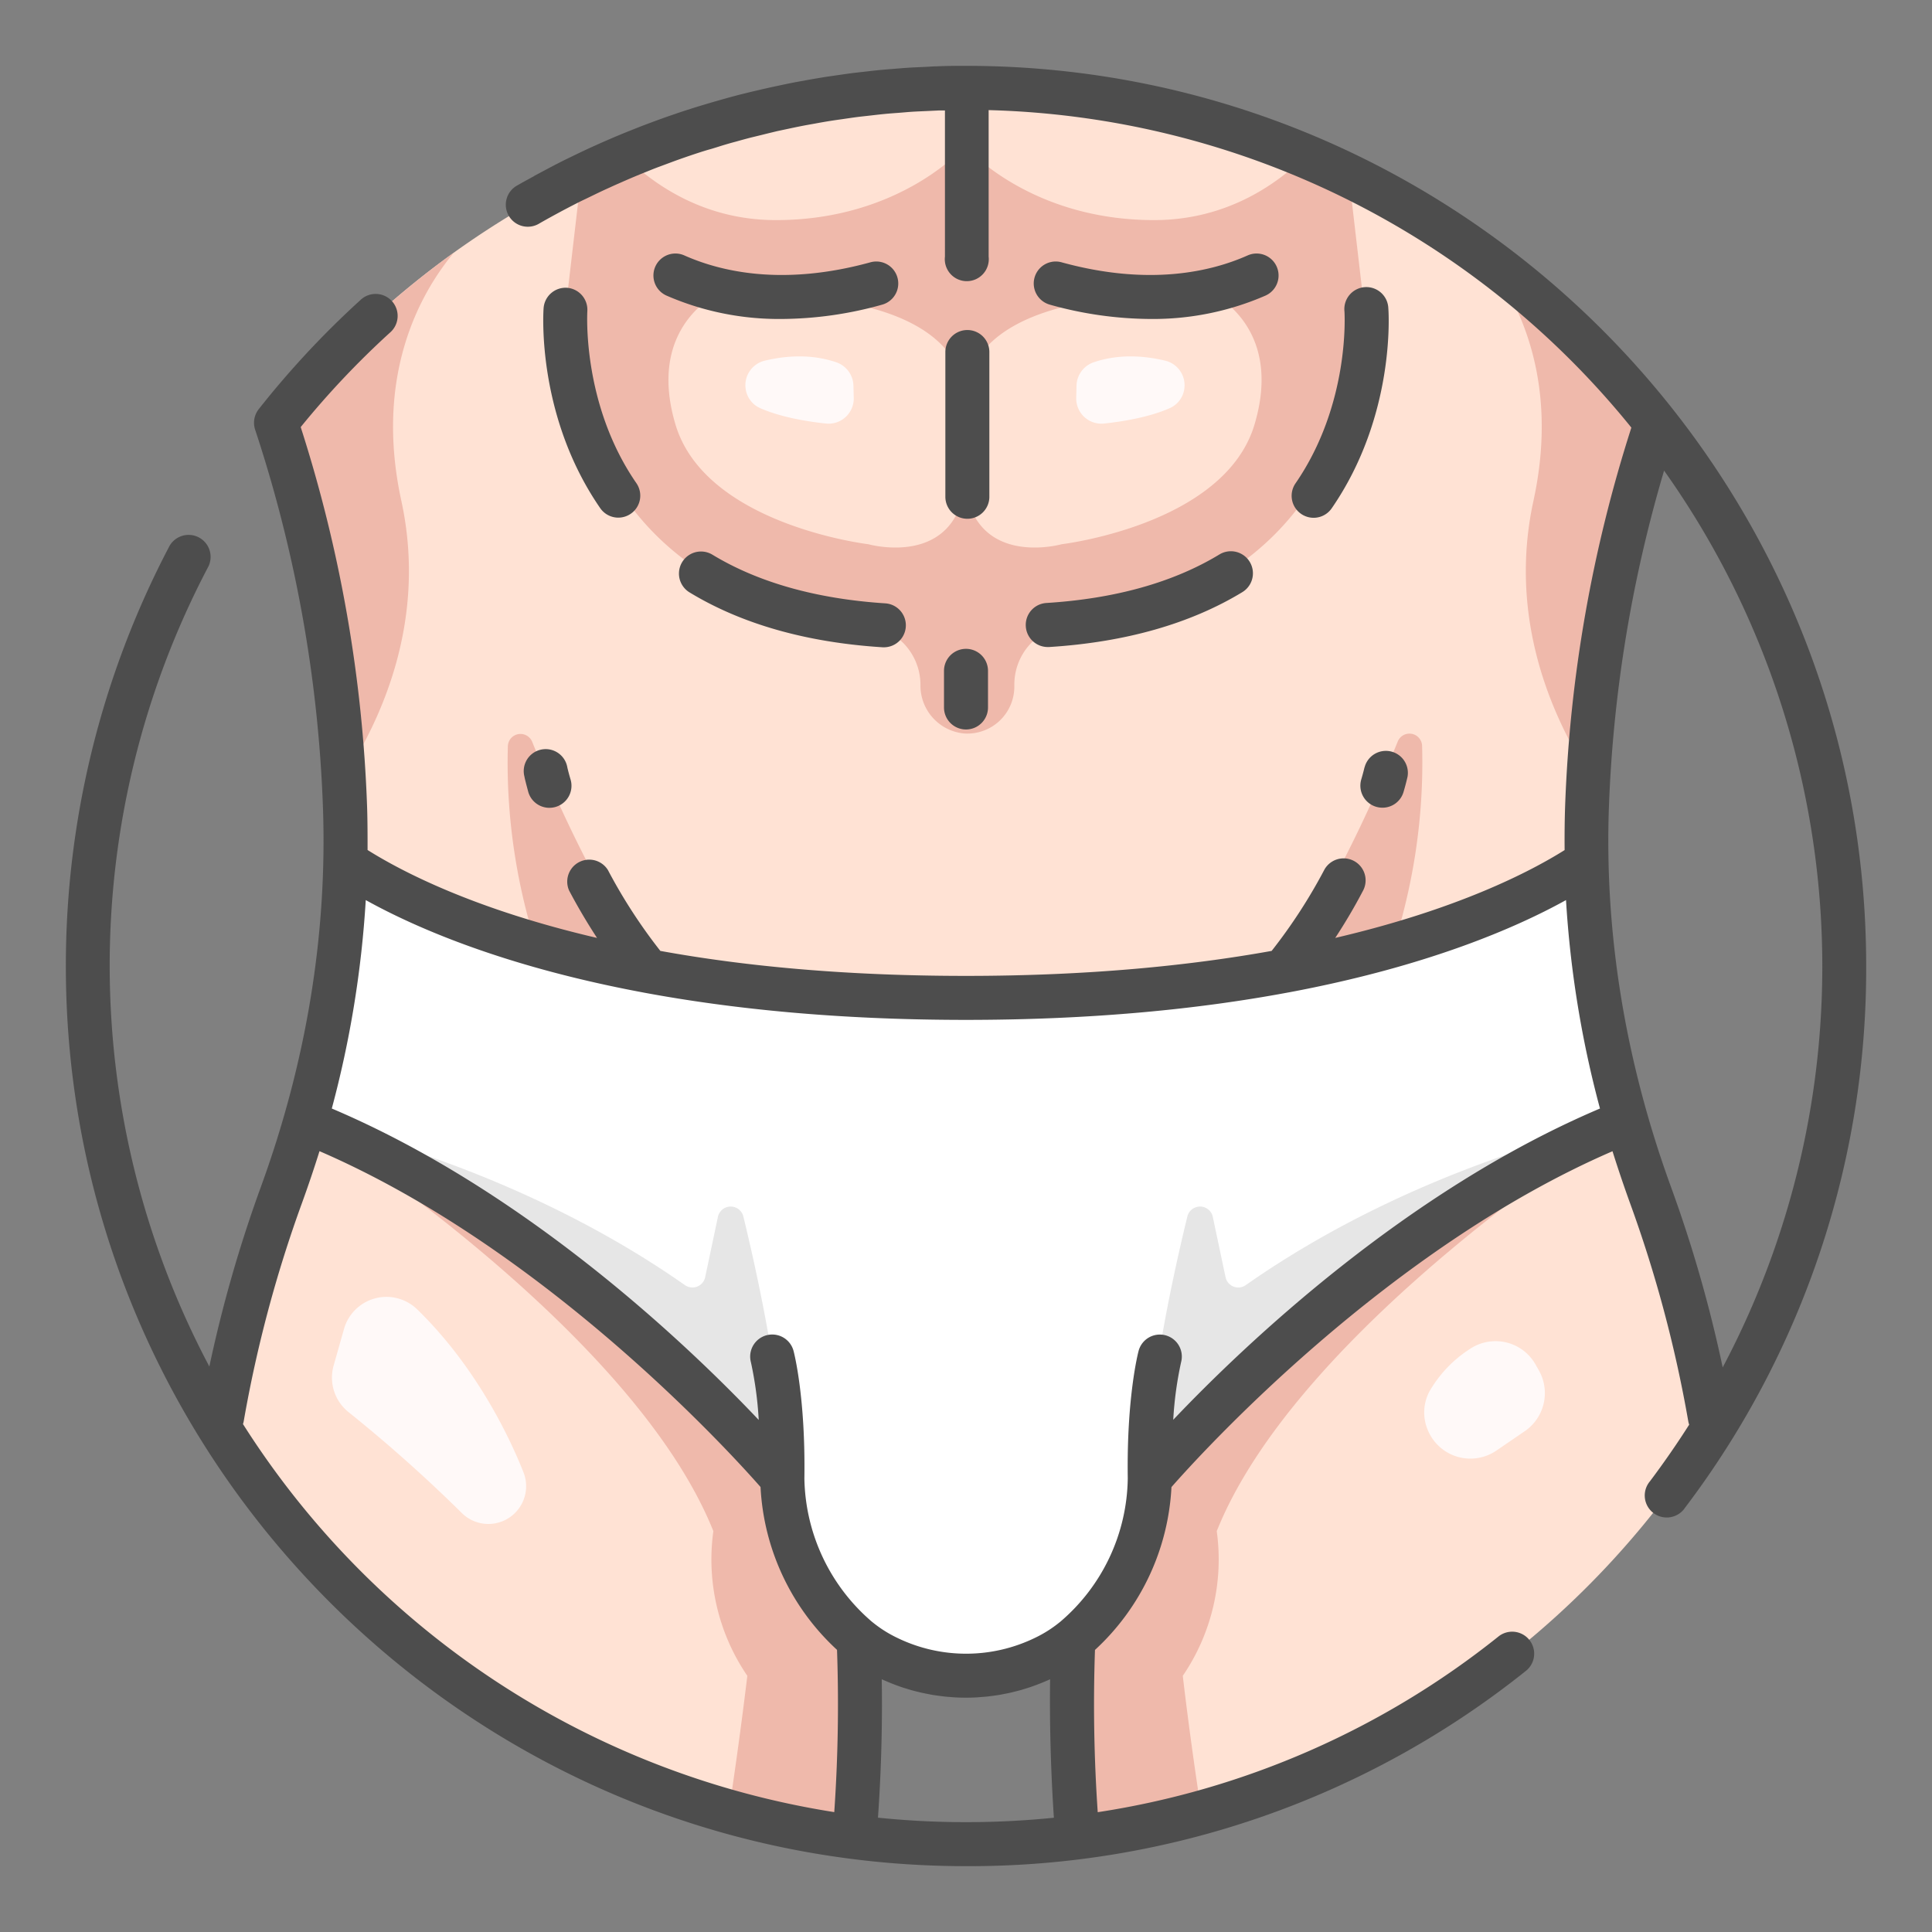
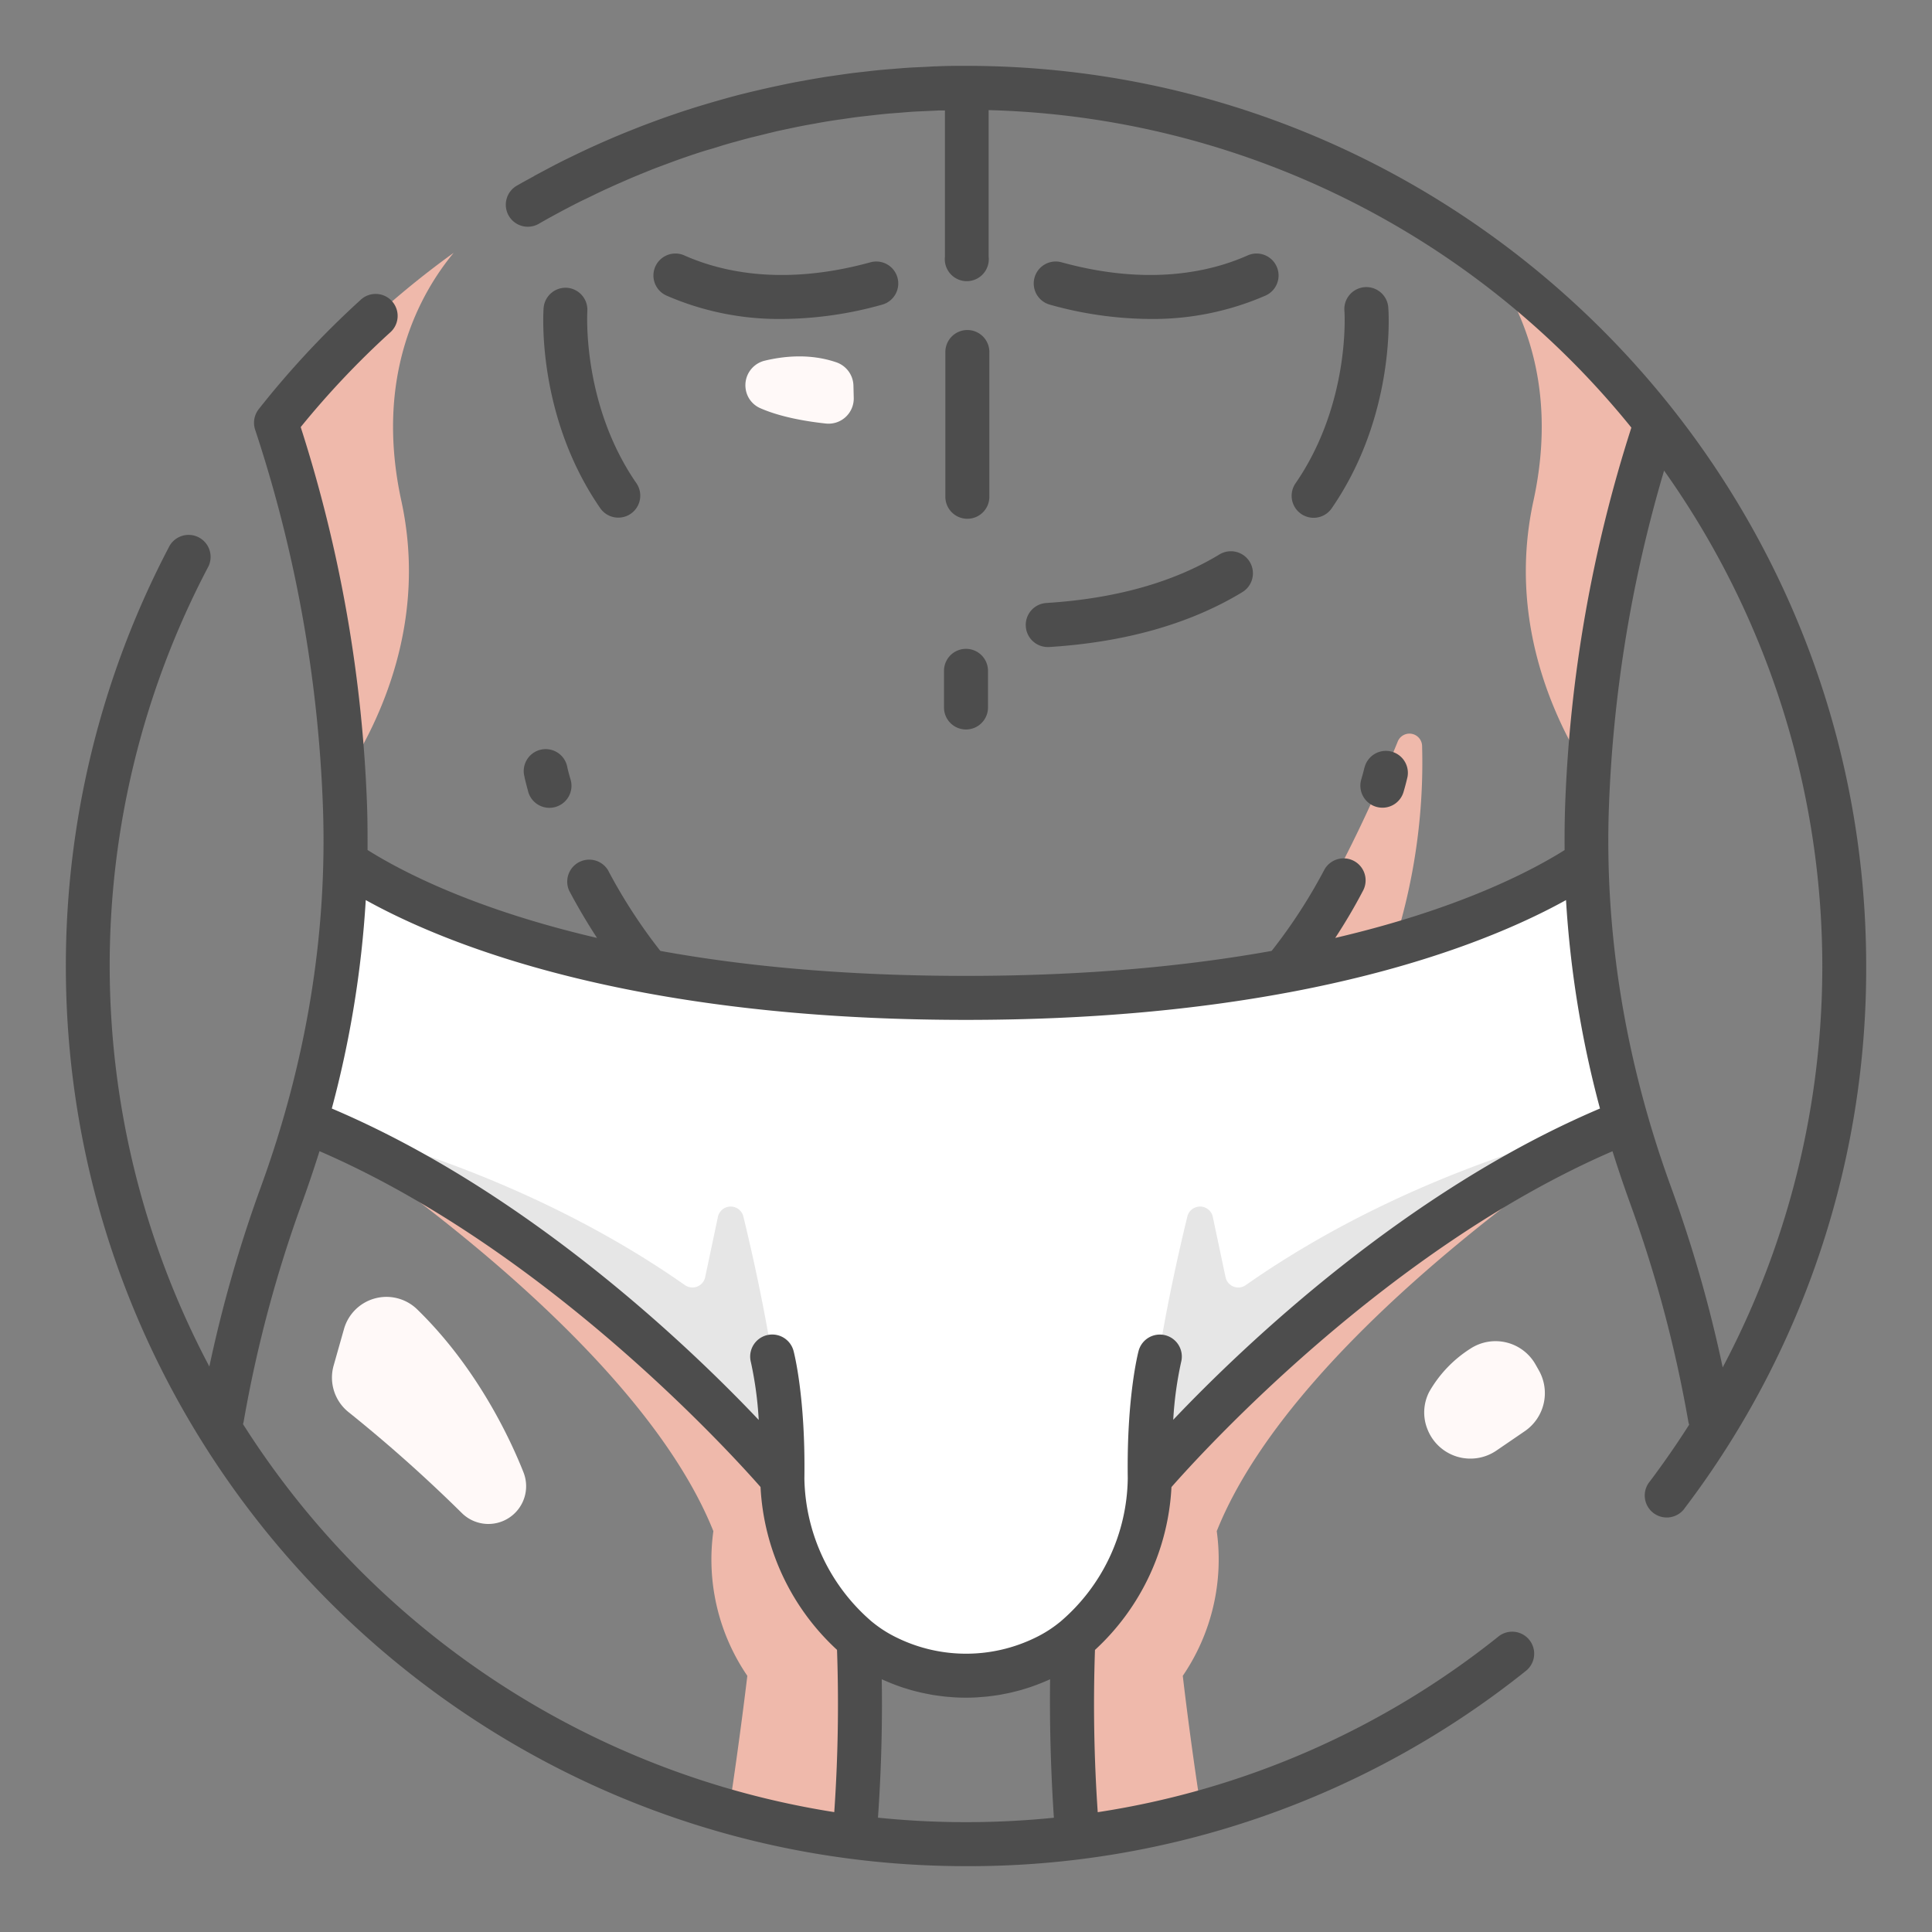
<svg xmlns="http://www.w3.org/2000/svg" id="icon" viewBox="0 0 512 512">
  <rect x="0" y="0" width="512" height="512" fill="#808080" stroke="none" />
  <defs>
    <style>.cls-1{fill:#ffe2d4;}.cls-2{fill:#efb9ab;}.cls-3{fill:#fff9f8;}.cls-4{fill:#fff;}.cls-5{fill:#e6e6e6;}.cls-6{fill:#4d4d4d;}</style>
  </defs>
  <title>waist male</title>
-   <path class="cls-1" d="M453.68,378.83a342.32,342.32,0,0,0-16.26-62.11c-12-32.93-18.09-67.76-16.87-102.8A365.52,365.52,0,0,1,438.83,112a232.74,232.74,0,0,0-365.66,0A365.15,365.15,0,0,1,91.45,213.92c1.22,35-4.85,69.87-16.87,102.8a342.32,342.32,0,0,0-16.26,62.11,232.74,232.74,0,0,0,168.11,108,407.93,407.93,0,0,0,1.1-52.43,38.27,38.27,0,0,0,7.43,4.75,47.51,47.51,0,0,0,42.08,0,38.27,38.27,0,0,0,7.43-4.75,410.14,410.14,0,0,0,1.1,52.43A232.74,232.74,0,0,0,453.68,378.83Z" />
-   <path class="cls-2" d="M141,196.5c8.44,20.81,26.22,59.8,48,79.71H153.16s-19.9-32-18.57-78.54A3.35,3.35,0,0,1,141,196.5Z" />
  <path class="cls-2" d="M252.36,443.93l-2.49-60.37-23.28-55.15L96.52,276.21l-15.59,21s86.3,54.09,108.12,108.56a54.69,54.69,0,0,0,9,38.34s-2,17-4.92,36a232.42,232.42,0,0,0,33.34,6.75,407.93,407.93,0,0,0,1.1-52.43,38.27,38.27,0,0,0,7.43,4.75A47.34,47.34,0,0,0,252.36,443.93Z" />
  <path class="cls-3" d="M91.17,352.17l-2.75,9.71a11.71,11.71,0,0,0,4,12.39,391.1,391.1,0,0,1,30,26.73,10,10,0,0,0,16.3-3.44h0a10,10,0,0,0,0-7.4c-3.2-8.09-12-27.48-28.25-43.25A11.69,11.69,0,0,0,91.17,352.17Z" />
  <path class="cls-3" d="M197.6,103h0a6.69,6.69,0,0,1,5.08-7.42c4.75-1.14,11.81-2,18.91.42a6.71,6.71,0,0,1,4.58,6.19l.08,3.25a6.67,6.67,0,0,1-7.39,6.8c-5.21-.56-12.12-1.72-17.5-4.12A6.56,6.56,0,0,1,197.6,103Z" />
  <path class="cls-2" d="M370.42,196.5c-8.44,20.81-26.21,59.8-48,79.71H358.3s19.9-32,18.57-78.54A3.35,3.35,0,0,0,370.42,196.5Z" />
  <path class="cls-2" d="M430.53,297.19l-15.59-21-130.07,52.2-23.28,55.15L259.1,444a47.38,47.38,0,0,0,17.94-4.8,38.27,38.27,0,0,0,7.43-4.75,410.14,410.14,0,0,0,1.1,52.43,232.69,232.69,0,0,0,32.83-6.6c-3-19.08-4.95-36.17-4.95-36.17a54.73,54.73,0,0,0,9-38.34C344.23,351.28,430.53,297.19,430.53,297.19Z" />
-   <path class="cls-3" d="M313.86,103h0a6.69,6.69,0,0,0-5.08-7.42c-4.75-1.14-11.81-2-18.91.42a6.71,6.71,0,0,0-4.58,6.19l-.08,3.25a6.68,6.68,0,0,0,7.4,6.8c5.2-.56,12.11-1.72,17.49-4.12A6.56,6.56,0,0,0,313.86,103Z" />
  <path class="cls-4" d="M420.47,228.42c-14.08,9.52-62.42,36-164.47,36s-150.39-26.51-164.47-36a271.22,271.22,0,0,1-10.6,68.77C151.07,325,207.31,391.8,207.31,391.8a57,57,0,0,0,20.22,42.63,38.27,38.27,0,0,0,7.43,4.75,47.51,47.51,0,0,0,42.08,0,38.27,38.27,0,0,0,7.43-4.75,57,57,0,0,0,20.22-42.63S360.93,325,431.07,297.19A271.22,271.22,0,0,1,420.47,228.42Z" />
-   <path class="cls-2" d="M361.59,82.09l-4.14-35.57c-3.76-1.83-7.59-3.56-11.46-5.19-8.12,8-21.46,17-40.14,17-33.11,0-49.93-19.4-50.11-19.61h0c-.18.21-17,19.61-50.12,19.61-18.56,0-31.84-8.94-40-16.86Q159.72,44,154,46.79l-4.11,35.3c4.09,65.39,49.84,80.73,79.84,83.7a15.79,15.79,0,0,1,14.2,15.74h0a12.74,12.74,0,0,0,11.62,12.85A12.45,12.45,0,0,0,268.81,182v-.56a15.8,15.8,0,0,1,14-15.73C312.84,162.44,357.55,146.69,361.59,82.09Zm-29.12,30.38c-7.92,26.64-51.09,31.75-51.09,31.75s-22.95,6.49-25.64-15.73v0c-2.69,22.22-25.65,15.73-25.65,15.73s-43.17-5.11-51.09-31.75,12.1-35.09,12.1-35.09a85.49,85.49,0,0,0,19,1.44h0s45.48-.2,45.67,27.74v.09s0,0,0,.08v-.17c.18-27.94,45.66-27.74,45.66-27.74h0a85.49,85.49,0,0,0,19-1.44S340.39,85.82,332.47,112.47Z" />
  <path class="cls-2" d="M73.17,112a365.43,365.43,0,0,1,17.91,94c9.73-14.84,22.22-41.38,15.28-73.27C99.1,99.36,111.44,77.61,120.23,67A234.41,234.41,0,0,0,73.17,112Z" />
  <path class="cls-2" d="M421,205a365.6,365.6,0,0,1,17.85-93,234.06,234.06,0,0,0-45.3-43.73c8.68,11,19.81,32.39,12.83,64.45C399.58,163.88,411.36,190,421,205Z" />
  <path class="cls-5" d="M197,322.39a3.46,3.46,0,0,0-6.75.12l-3.37,15.94a3.45,3.45,0,0,1-5.35,2.13C133.63,307,80.93,297.19,80.93,297.19,151.07,325,207.31,391.8,207.31,391.8,208,371.42,201.37,340.4,197,322.39Z" />
  <path class="cls-5" d="M430.72,297.19S378,307,330.13,340.58a3.45,3.45,0,0,1-5.35-2.13l-3.37-15.94a3.46,3.46,0,0,0-6.75-.12c-4.38,18-11,49-10.32,69.41l.34.14a.66.66,0,0,0,0-.14s56.1-66.65,126.11-94.5Z" />
  <path class="cls-3" d="M389.62,357.44a32.79,32.79,0,0,0-10.84,11.37,11.92,11.92,0,0,0-.47,10h0a12.21,12.21,0,0,0,18.25,5.61l7.52-5.14a12.22,12.22,0,0,0,3.75-16.09l-.87-1.54A12.18,12.18,0,0,0,389.62,357.44Z" />
  <path class="cls-6" d="M139,205.88c0,.15.34,1.55,1,4a5.82,5.82,0,0,0,5.59,4.2,6.11,6.11,0,0,0,1.63-.23,5.84,5.84,0,0,0,4-7.23c-.6-2-.85-3.19-.86-3.2A5.82,5.82,0,1,0,139,205.88Z" />
-   <path class="cls-6" d="M188.8,147a5.83,5.83,0,0,0-6.05,10c13.82,8.39,31.06,13.28,51.22,14.54h.37a5.83,5.83,0,0,0,.36-11.64C216.43,158.72,201,154.39,188.8,147Z" />
  <path class="cls-6" d="M150.3,76.27a5.84,5.84,0,0,0-6.24,5.39c-.08,1.15-1.89,28.52,15,53a5.82,5.82,0,1,0,9.59-6.61c-14.51-21-13-45.34-13-45.59A5.84,5.84,0,0,0,150.3,76.27Z" />
  <path class="cls-6" d="M230.68,69.51c-23.11,6.36-39.57,2.52-49.32-1.82a5.82,5.82,0,1,0-4.74,10.64,74.54,74.54,0,0,0,30.56,6.2,100,100,0,0,0,26.59-3.79,5.82,5.82,0,1,0-3.09-11.23Z" />
  <path class="cls-6" d="M361.6,203.38s-.26,1.18-.86,3.21a5.84,5.84,0,0,0,4,7.23,6.11,6.11,0,0,0,1.63.23,5.82,5.82,0,0,0,5.59-4.2c.71-2.42,1-3.82,1.05-4a5.83,5.83,0,0,0-11.38-2.5Z" />
  <path class="cls-6" d="M271.85,166a5.83,5.83,0,0,0,5.81,5.47H278c20.17-1.26,37.4-6.15,51.22-14.54a5.83,5.83,0,0,0-6.05-10c-12.19,7.4-27.63,11.73-45.9,12.87A5.82,5.82,0,0,0,271.85,166Z" />
  <path class="cls-6" d="M344.82,136.19a5.82,5.82,0,0,0,8.1-1.49c16.91-24.52,15.1-51.89,15-53a5.83,5.83,0,1,0-11.62.86c0,.24,1.61,24.39-13,45.57A5.82,5.82,0,0,0,344.82,136.19Z" />
  <path class="cls-6" d="M304.82,84.53a74.54,74.54,0,0,0,30.56-6.2,5.82,5.82,0,0,0-4.74-10.64c-9.74,4.34-26.21,8.18-49.32,1.82a5.82,5.82,0,1,0-3.09,11.23A100,100,0,0,0,304.82,84.53Z" />
  <path class="cls-6" d="M256,17.45c-2.55,0-5.09,0-7.64.13-1,0-2,.09-3,.14-1.52.07-3,.13-4.55.22-1.28.08-2.55.2-3.83.3s-2.48.19-3.72.31c-1.41.13-2.8.3-4.2.46-1.11.12-2.21.24-3.32.38-1.46.19-2.92.41-4.39.62-1,.15-2.06.29-3.09.46-1.49.24-3,.5-4.46.77l-3,.54c-1.48.29-3,.6-4.43.91-1,.22-2,.42-3,.65-1.44.32-2.88.67-4.32,1l-3.07.76c-1.39.36-2.78.74-4.17,1.13l-3.2.91c-1.32.39-2.63.79-4,1.2-1.13.36-2.26.71-3.38,1.08s-2.47.83-3.69,1.25-2.4.85-3.6,1.28l-3.42,1.28c-1.27.49-2.54,1-3.8,1.5q-1.59.63-3.15,1.29c-1.34.56-2.67,1.14-4,1.72l-2.9,1.3q-2.07.95-4.11,1.94l-2.74,1.33c-1.38.68-2.74,1.39-4.1,2.1L143,45.86l-1.2.63c-.09,0-.17.12-.26.18-1.49.82-3,1.62-4.46,2.47a5.83,5.83,0,1,0,5.82,10.1c1.87-1.08,3.76-2.11,5.65-3.13.83-.45,1.67-.88,2.5-1.32,1.32-.68,2.64-1.37,4-2l2.54-1.23c1.32-.64,2.65-1.27,4-1.87.9-.42,1.8-.82,2.7-1.21,1.28-.57,2.57-1.13,3.86-1.67q1.47-.62,2.94-1.2c1.22-.5,2.45-1,3.68-1.45l3.2-1.19c1.15-.43,2.31-.84,3.46-1.24s2.31-.79,3.47-1.17,2.17-.7,3.26-1,2.48-.77,3.72-1.14c1-.3,2-.59,3.08-.87,1.31-.37,2.62-.73,3.93-1.07l3-.73c1.36-.34,2.72-.67,4.09-1l2.87-.61c1.4-.3,2.79-.59,4.19-.86,1-.19,1.92-.35,2.88-.52,1.4-.26,2.8-.51,4.21-.73,1-.16,2-.3,3-.44,1.38-.2,2.77-.41,4.16-.59,1.05-.13,2.11-.24,3.17-.36,1.32-.15,2.65-.31,4-.44s2.39-.2,3.58-.29,2.4-.21,3.61-.29c1.43-.09,2.88-.14,4.32-.21l2.9-.14,1.55,0V68A5.83,5.83,0,1,0,262,68V29.18a226.62,226.62,0,0,1,170.33,84.14,371,371,0,0,0-17.56,100.4c-.13,3.85-.16,7.71-.13,11.56-9.27,5.82-28.54,15.76-60.79,23.28q4-6.08,7.38-12.54a5.83,5.83,0,0,0-10.32-5.43A141.58,141.58,0,0,1,337,252c-21.93,3.94-48.69,6.62-81,6.62S197,256,175,252a141.33,141.33,0,0,1-13.9-21.44A5.83,5.83,0,0,0,150.82,236c2.27,4.31,4.75,8.5,7.4,12.56-32.07-7.47-51.34-17.35-60.81-23.3,0-3.85,0-7.71-.13-11.56A371.28,371.28,0,0,0,79.69,113.18a229.8,229.8,0,0,1,23.62-25,5.83,5.83,0,1,0-7.84-8.62A240.34,240.34,0,0,0,68.6,108.39a5.85,5.85,0,0,0-1,5.44l.72,2.19a359.5,359.5,0,0,1,17.27,98.11c1.16,33.5-4.39,67.35-16.52,100.59a354.25,354.25,0,0,0-13.59,47.42,226.92,226.92,0,0,1-.44-211.66,5.83,5.83,0,1,0-10.31-5.43A239.11,239.11,0,0,0,17.45,256c0,131.54,107,238.55,238.55,238.55a236,236,0,0,0,148.48-51.83,5.83,5.83,0,0,0-7.26-9.12,224.07,224.07,0,0,1-106.31,46.65,417.43,417.43,0,0,1-.73-43,63,63,0,0,0,20.27-43.16c8.48-9.65,57.37-63.26,116.88-89q2.15,6.84,4.61,13.65a339.56,339.56,0,0,1,15.47,57.91,5.42,5.42,0,0,0,.24.9q-4.87,7.65-10.39,15a5.83,5.83,0,1,0,9.3,7,236.45,236.45,0,0,0,48-143.52C494.55,124.46,387.54,17.45,256,17.45ZM64.39,377.39a5,5,0,0,0,.2-.76,339.32,339.32,0,0,1,15.47-57.91q2.47-6.81,4.61-13.65c59.5,25.73,108.4,79.34,116.88,89a63,63,0,0,0,20.27,43.16,416.67,416.67,0,0,1-.73,43A227.37,227.37,0,0,1,64.39,377.39ZM256,482.89a227.76,227.76,0,0,1-23.33-1.19c1.06-15,1.15-28.06,1-36.67l.78.33c.43.19.86.38,1.29.55s1,.4,1.5.59l1.29.47c.51.18,1,.34,1.55.5s.85.27,1.28.39,1.07.29,1.61.42.84.22,1.27.31,1.12.24,1.69.34c.4.08.81.17,1.21.23.6.11,1.21.18,1.81.26l1.12.15c.7.08,1.4.13,2.09.18l.85.07a53.5,53.5,0,0,0,5.94,0l.79-.07c.72-.05,1.44-.1,2.16-.18l1.05-.14c.63-.08,1.26-.16,1.88-.27.39-.06.78-.14,1.17-.22.58-.11,1.16-.22,1.74-.35l1.21-.3c.56-.14,1.11-.27,1.66-.43l1.24-.38c.54-.16,1.07-.33,1.6-.52s.83-.3,1.24-.45,1-.39,1.56-.61l1.23-.52.81-.35c-.13,8.62,0,21.65,1,36.69A231.25,231.25,0,0,1,256,482.89Zm54.92-106.63A96.51,96.51,0,0,1,313,361a5.82,5.82,0,0,0-11.26-3c-.13.49-3.19,12.22-2.87,33.73h0A50.79,50.79,0,0,1,281,429.77l-.23.18a32.39,32.39,0,0,1-6.29,4,41.75,41.75,0,0,1-36.9,0,32.39,32.39,0,0,1-6.29-4l-.23-.18a51.1,51.1,0,0,1-17.89-38c.32-21.53-2.74-33.27-2.87-33.76A5.82,5.82,0,0,0,199,361a96.63,96.63,0,0,1,2.07,15.3C182,356.17,139.23,315.53,87.93,293.77a276.53,276.53,0,0,0,9-55.24c13.22,7.34,36.78,17.62,73.48,24.48l.25.05c23.05,4.29,51.26,7.22,85.31,7.22s62.12-2.93,85.13-7.21l.56-.1c36.74-6.89,60.29-17.2,73.35-24.44a276.53,276.53,0,0,0,9,55.24C372.77,315.53,330,356.17,310.92,376.26Zm145.6-13.94a352.83,352.83,0,0,0-13.63-47.6c-12.13-33.25-17.68-67.09-16.52-100.59A359.58,359.58,0,0,1,441,124.72a226.93,226.93,0,0,1,15.56,237.6Z" />
  <path class="cls-6" d="M256.36,137.48a5.83,5.83,0,0,0,5.83-5.83V93.29a5.83,5.83,0,1,0-11.66,0v38.36A5.83,5.83,0,0,0,256.36,137.48Z" />
  <path class="cls-6" d="M250.17,187.49a5.83,5.83,0,1,0,11.66,0v-9.71a5.83,5.83,0,1,0-11.66,0Z" />
</svg>